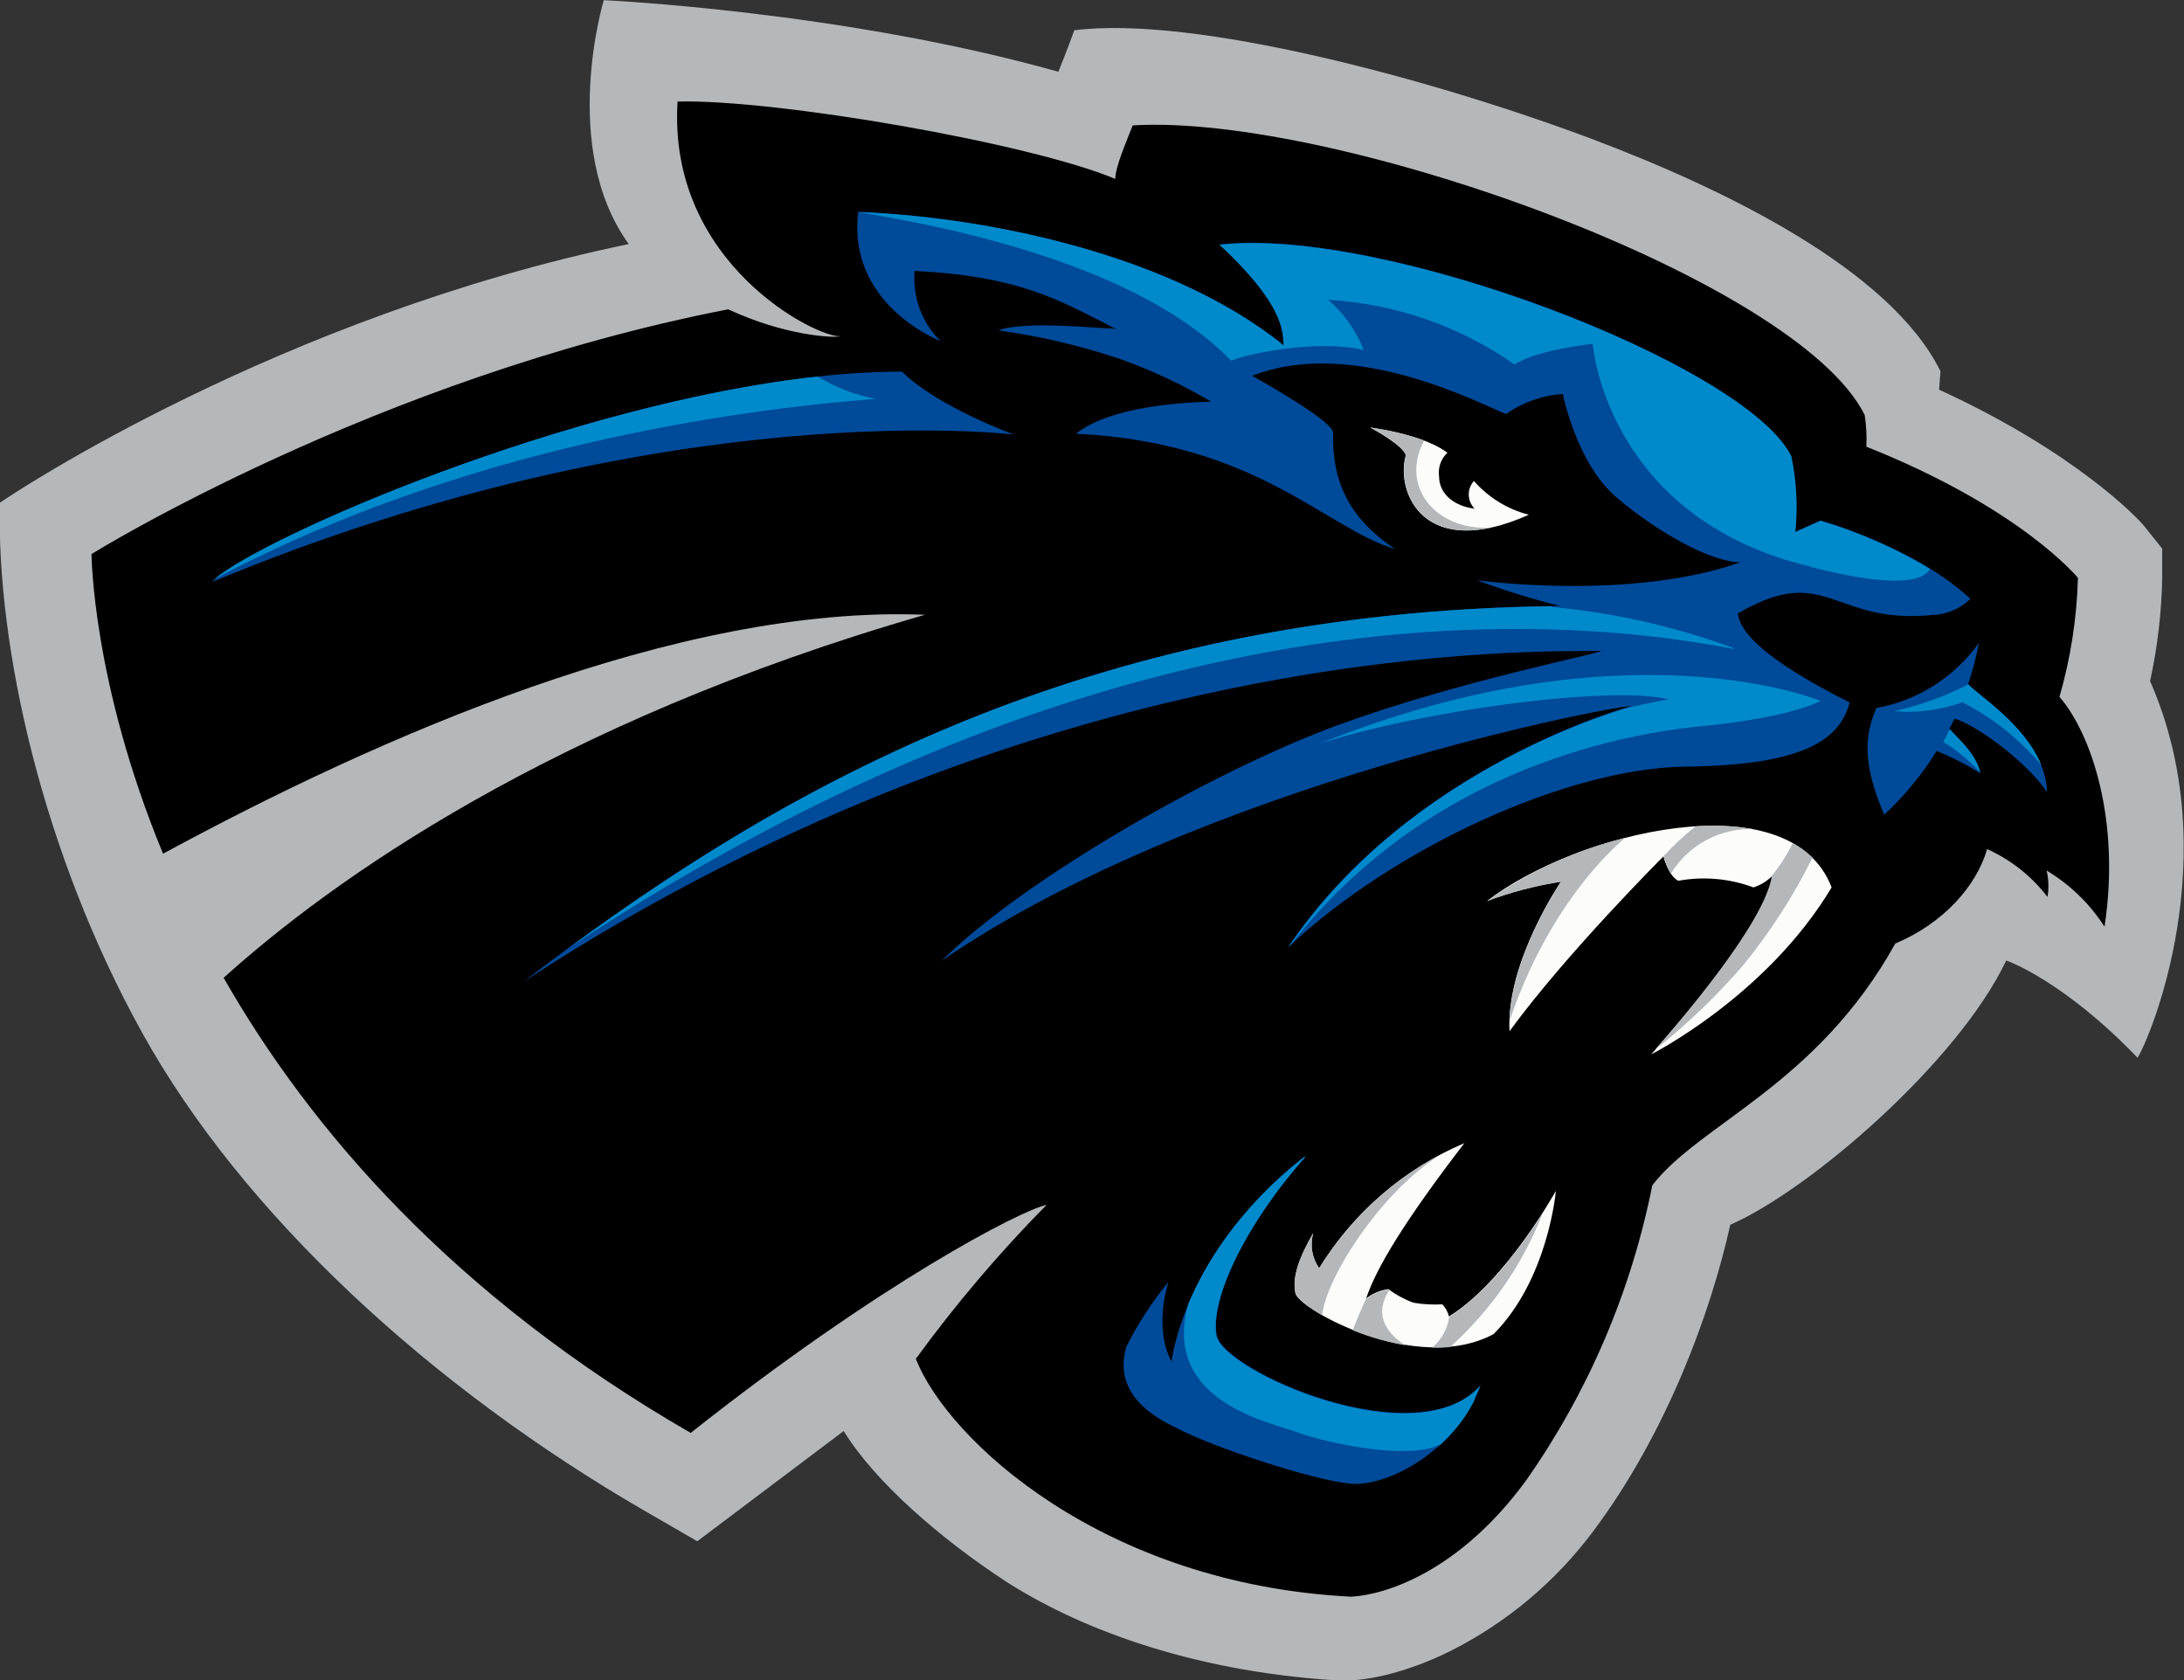
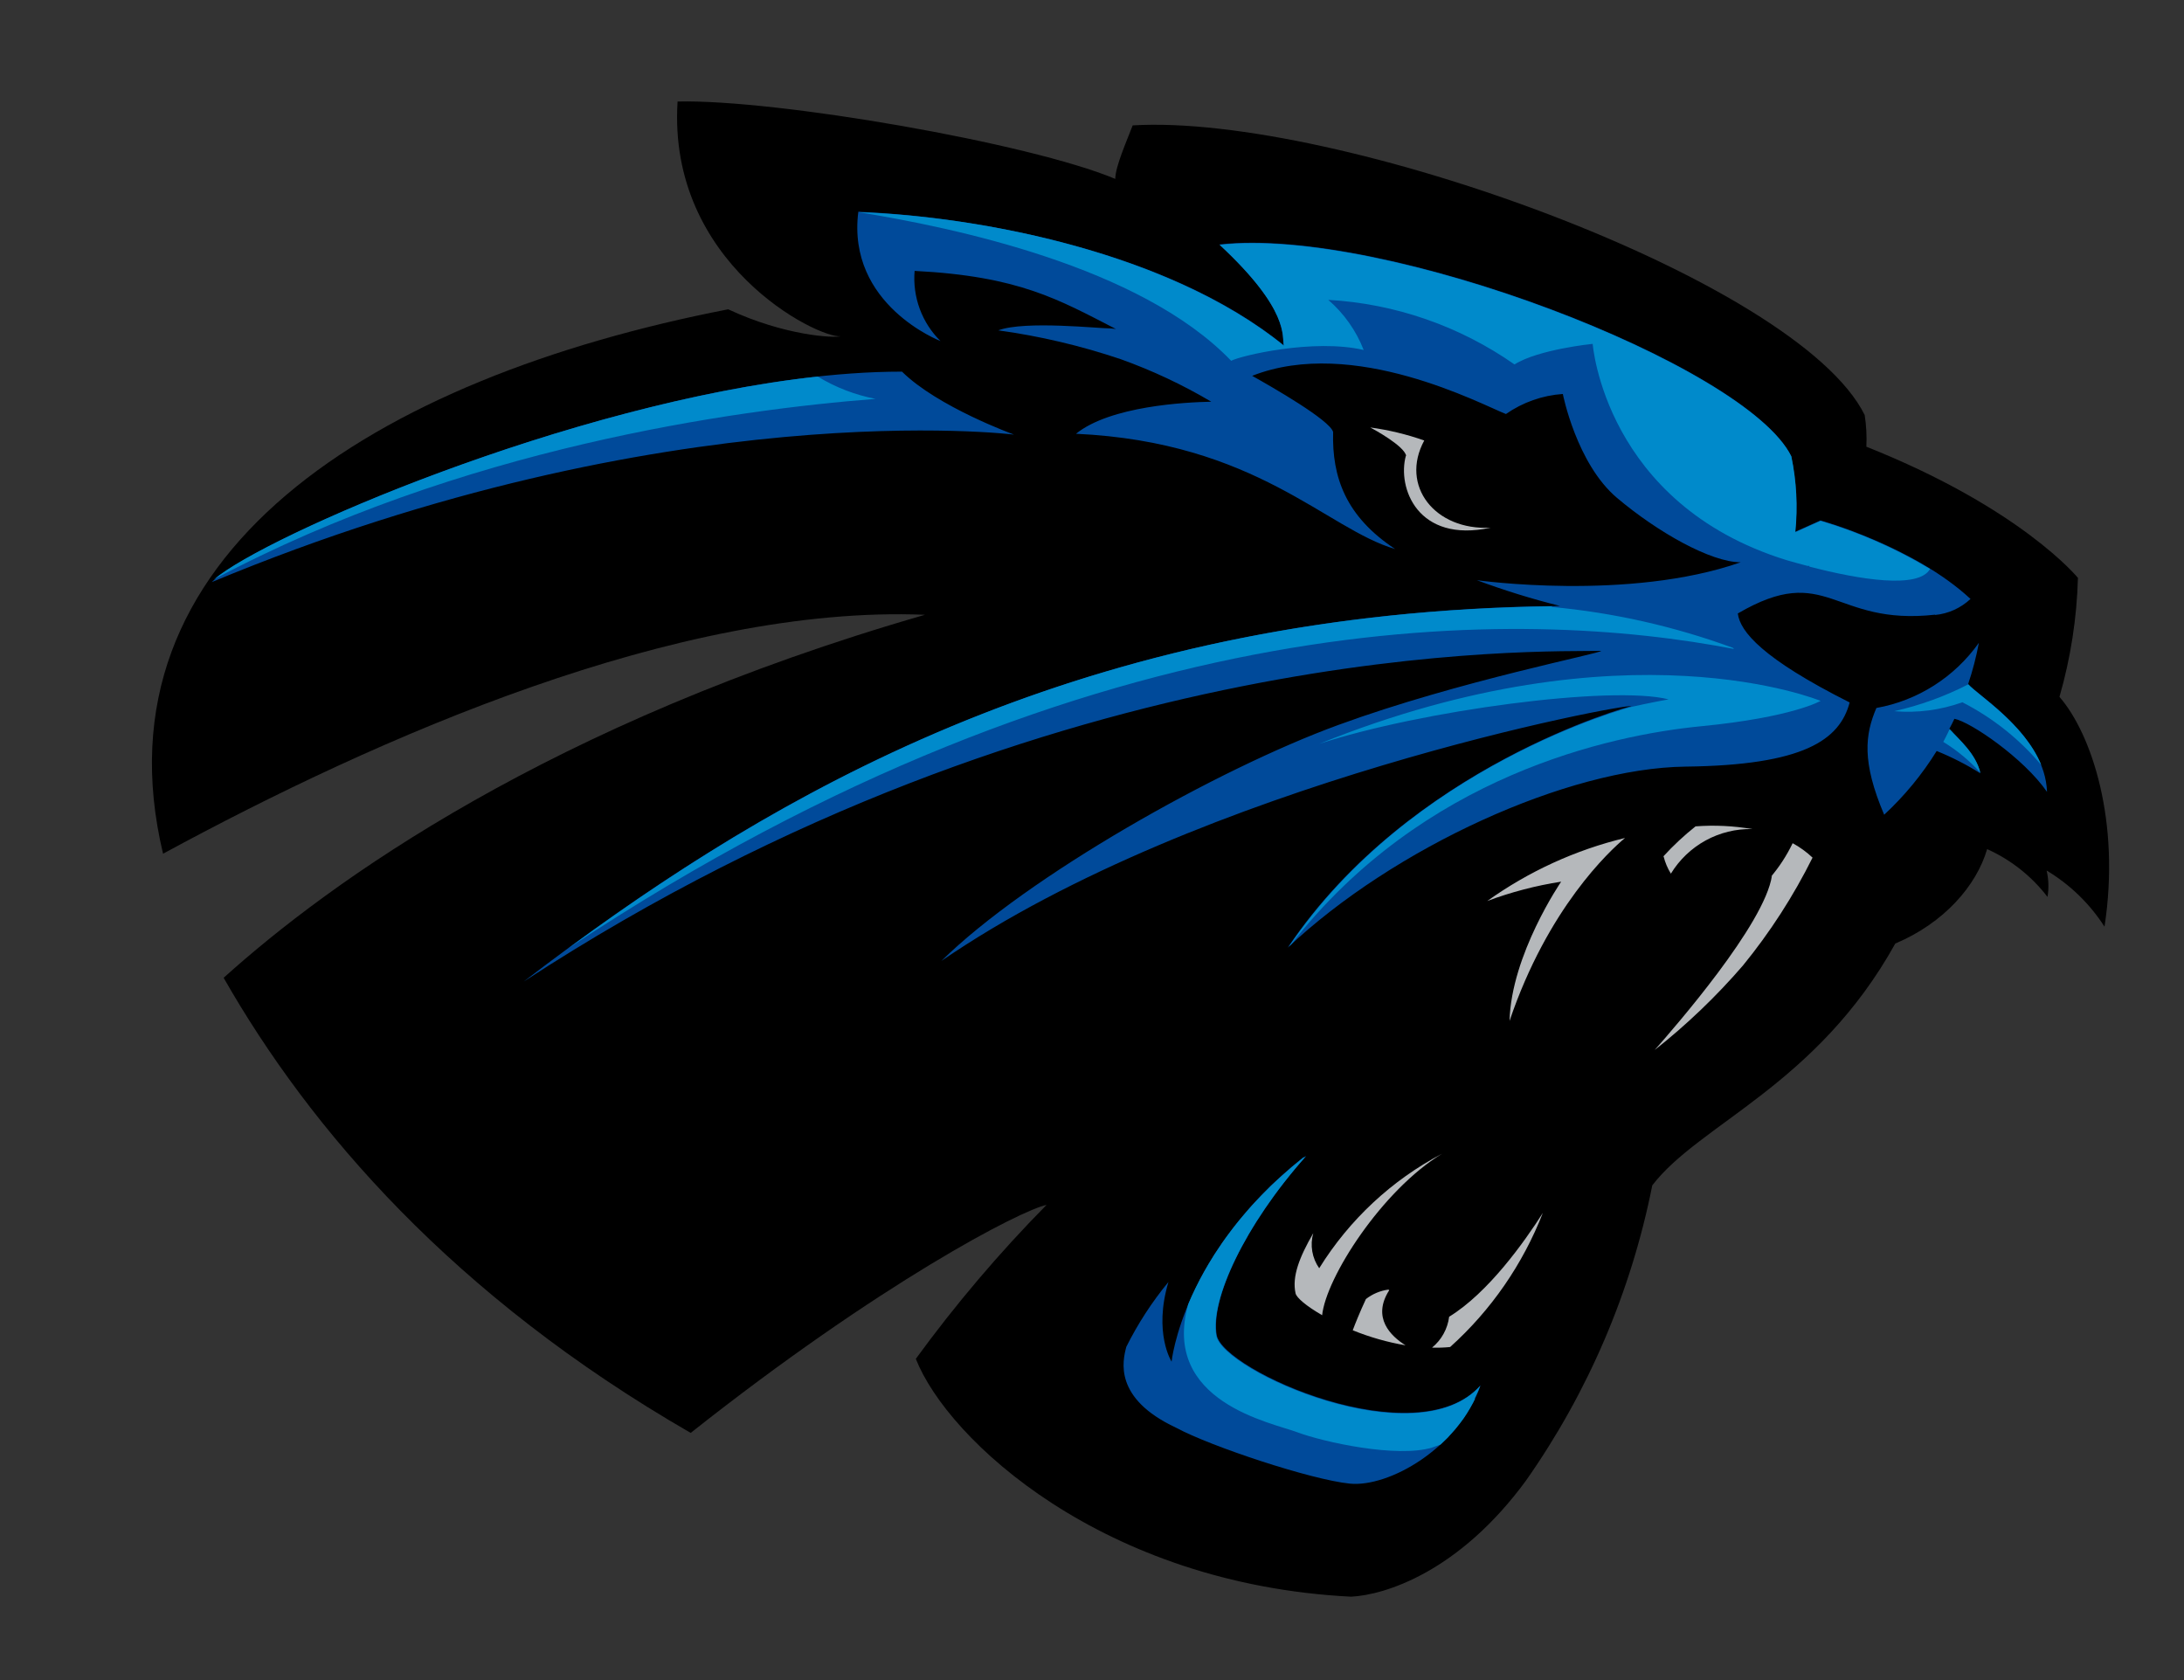
<svg xmlns="http://www.w3.org/2000/svg" fill="none" height="70" viewBox="0 0 91 70" width="91">
  <rect x="0" y="0" width="91" height="70" fill="#333333" stroke="none" />
  <g clip-path="url(#clip0_1193_35)">
-     <path d="M25.16 0C25.16 0 23.295 6.147 26.197 10.168C11.619 13.2 0.543 20.558 -0.008 20.95C-0.141 27.014 1.782 35.566 5.932 43.045C10.081 50.524 17.89 57.781 26.98 63.018L29.053 64.216L35.154 59.623C36.468 61.761 39.216 64.129 41.906 65.887C44.708 67.695 49.367 69.624 55.738 70.017C57.139 70.084 58.947 69.537 60.484 68.764C62.813 67.583 64.839 65.875 66.403 63.774C69.429 59.723 71.278 54.716 72.095 51.029C75.39 49.593 81.582 44.26 83.593 40.017C83.593 40.017 85.951 40.827 89.064 44.072C89.558 43.316 92.795 35.674 89.587 28.379C89.896 26.963 90.066 25.52 90.092 24.07V22.859L89.334 21.911C89.064 21.577 86.457 18.833 80.795 16.236L80.853 15.467C78.743 11.204 71.8 7.855 66.345 5.796C59.672 3.291 49.765 0.631 44.762 1.261C44.489 2.029 44.099 2.99 44.099 2.99C35.113 0.459 25.156 0.008 25.156 0.008" fill="#B5B8BB" />
-     <path clip-rule="evenodd" d="M87.688 38.61C87.074 37.653 86.248 36.853 85.276 36.271C85.361 36.631 85.373 37.005 85.313 37.37C84.651 36.506 83.786 35.822 82.797 35.378C82.358 36.889 81.015 38.451 78.971 39.312C75.692 45.224 70.801 46.828 68.845 49.388C67.965 53.813 66.173 58.002 63.585 61.686C60.799 65.49 57.715 66.455 56.294 66.526C45.968 66.004 39.494 60.003 38.159 56.616C39.815 54.345 41.635 52.201 43.606 50.202C42.557 50.415 36.679 53.447 28.779 59.702C18.889 54.002 12.92 47.049 9.318 40.74C13.728 36.764 22.901 30.12 38.541 25.615C28.257 25.197 15.743 30.713 6.794 35.57C3.838 28.429 3.813 23.084 3.813 23.084C3.813 23.084 15.618 15.751 30.342 12.887C32.7 13.989 34.748 14.089 35.021 14.01C34.064 14.093 27.805 10.987 28.232 4.23C32.331 4.13 42.897 5.955 46.47 7.454C46.47 6.944 46.947 5.875 47.195 5.224C55.651 4.719 74.897 11.634 77.695 17.292C77.763 17.728 77.787 18.171 77.765 18.612C84.227 21.18 86.581 24.078 86.581 24.078C86.535 25.756 86.276 27.422 85.811 29.035C87.153 30.58 88.36 34.221 87.688 38.61" fill="black" fill-rule="evenodd" />
-     <path clip-rule="evenodd" d="M68.799 43.93C68.799 43.93 73.516 38.752 73.848 36.489C73.629 36.714 73.359 36.88 73.06 36.973C72.06 36.601 70.98 36.506 69.931 36.697C69.516 36.497 69.309 35.683 69.309 35.683C69.309 35.683 65.297 39.683 62.897 42.965C62.739 40.097 65.04 36.735 65.04 36.735C63.989 36.898 62.957 37.168 61.96 37.541C65.608 34.71 74.578 32.455 76.318 36.973C73.603 41.512 68.799 43.93 68.799 43.93V43.93ZM58.582 18.988C58.491 18.57 57.23 17.885 57.086 17.81C58.831 18.081 59.734 18.449 60.31 18.862C60.176 18.987 60.075 19.143 60.014 19.316C59.953 19.489 59.935 19.674 59.962 19.856C59.962 20.62 60.663 21.109 61.442 21.192C61.291 21.041 61.204 20.837 61.198 20.622C61.193 20.407 61.27 20.199 61.413 20.04C62.018 20.729 62.816 21.22 63.701 21.447C59.344 23.397 58.151 20.537 58.569 18.988H58.582ZM56.911 54.107C57.184 53.895 57.507 53.758 57.848 53.71C58.167 53.95 58.519 54.141 58.893 54.278C59.291 54.346 59.696 54.368 60.099 54.345C60.232 54.487 60.326 54.661 60.373 54.85C62.739 53.397 64.828 49.618 64.828 49.618C64.828 49.618 64.517 53.288 62.234 55.585C59.029 57.301 54.122 54.549 53.977 53.885C53.832 53.221 54.134 52.386 54.715 51.38C54.645 51.627 54.631 51.886 54.674 52.139C54.717 52.392 54.816 52.632 54.963 52.841C56.395 50.514 58.51 48.692 61.015 47.63C58.528 50.866 57.338 52.841 56.92 54.107" fill="#FCFDFB" fill-rule="evenodd" />
+     <path clip-rule="evenodd" d="M87.688 38.61C87.074 37.653 86.248 36.853 85.276 36.271C85.361 36.631 85.373 37.005 85.313 37.37C84.651 36.506 83.786 35.822 82.797 35.378C82.358 36.889 81.015 38.451 78.971 39.312C75.692 45.224 70.801 46.828 68.845 49.388C67.965 53.813 66.173 58.002 63.585 61.686C60.799 65.49 57.715 66.455 56.294 66.526C45.968 66.004 39.494 60.003 38.159 56.616C39.815 54.345 41.635 52.201 43.606 50.202C42.557 50.415 36.679 53.447 28.779 59.702C18.889 54.002 12.92 47.049 9.318 40.74C13.728 36.764 22.901 30.12 38.541 25.615C28.257 25.197 15.743 30.713 6.794 35.57C3.813 23.084 15.618 15.751 30.342 12.887C32.7 13.989 34.748 14.089 35.021 14.01C34.064 14.093 27.805 10.987 28.232 4.23C32.331 4.13 42.897 5.955 46.47 7.454C46.47 6.944 46.947 5.875 47.195 5.224C55.651 4.719 74.897 11.634 77.695 17.292C77.763 17.728 77.787 18.171 77.765 18.612C84.227 21.18 86.581 24.078 86.581 24.078C86.535 25.756 86.276 27.422 85.811 29.035C87.153 30.58 88.36 34.221 87.688 38.61" fill="black" fill-rule="evenodd" />
    <path clip-rule="evenodd" d="M72.621 40.23C71.51 41.517 70.281 42.694 68.948 43.746C69.778 42.803 73.533 38.502 73.831 36.484L73.749 36.576C74.126 36.139 74.443 35.653 74.694 35.132C74.995 35.295 75.273 35.497 75.523 35.733C74.725 37.337 73.752 38.845 72.621 40.23V40.23ZM69.305 35.683C69.719 35.23 70.168 34.811 70.648 34.43C71.437 34.371 72.231 34.409 73.011 34.543C72.334 34.528 71.665 34.691 71.07 35.017C70.475 35.343 69.975 35.82 69.62 36.401C69.483 36.179 69.38 35.937 69.317 35.683H69.305ZM62.897 42.539C62.967 39.771 65.048 36.735 65.048 36.735C63.997 36.898 62.965 37.168 61.968 37.541C63.698 36.305 65.647 35.413 67.709 34.914C67.058 35.457 64.489 37.837 62.897 42.539V42.539ZM58.59 18.988C58.499 18.57 57.235 17.885 57.094 17.81C57.86 17.914 58.614 18.096 59.344 18.353C58.321 20.236 59.784 22.111 62.113 21.986C59.063 22.646 58.213 20.316 58.578 18.988H58.59ZM55.087 54.796C54.441 54.424 54.022 54.073 53.981 53.885C53.828 53.188 54.138 52.386 54.719 51.38C54.649 51.627 54.635 51.886 54.678 52.139C54.721 52.392 54.82 52.632 54.967 52.841C56.22 50.821 57.986 49.174 60.082 48.072C57.595 49.58 55.241 53.23 55.087 54.817V54.796ZM56.911 54.127C57.183 53.914 57.507 53.777 57.848 53.731L57.885 53.756C57.152 54.904 57.948 55.668 58.565 56.053C57.811 55.924 57.073 55.714 56.364 55.426C56.464 55.159 56.65 54.691 56.916 54.119L56.911 54.127ZM60.381 54.862C62.014 53.86 63.514 51.747 64.285 50.536C63.45 52.678 62.127 54.592 60.422 56.124C60.172 56.149 59.919 56.157 59.668 56.149C60.061 55.829 60.317 55.368 60.381 54.862" fill="#B5B8BB" fill-rule="evenodd" />
    <path clip-rule="evenodd" d="M85.292 32.993C84.322 31.586 82.092 30.07 81.433 29.949C81.367 30.091 81.296 30.233 81.222 30.367C81.636 30.822 82.333 31.398 82.515 32.221C81.937 31.857 81.328 31.546 80.695 31.29C80.088 32.27 79.352 33.164 78.507 33.946C77.566 31.732 77.711 30.605 78.183 29.498C79.904 29.191 81.437 28.216 82.453 26.784C82.344 27.367 82.195 27.942 82.005 28.504C82.457 29.014 85.205 30.663 85.292 32.981V32.993ZM80.637 25.61C76.356 26.091 76.144 23.376 72.409 25.56C72.501 26.316 73.442 27.444 77.069 29.268C76.654 30.834 75.149 31.883 70.233 31.941C65.317 32 58.08 35.315 53.653 39.487C58.731 31.912 67.958 29.406 67.974 29.423C67.8 29.294 50.051 32.601 39.224 40.038C42.814 36.505 50.731 32.045 55.767 30.204C60.803 28.362 66.822 27.201 66.71 27.118C64.41 27.176 44.016 26.416 21.819 40.898C31.921 33.173 44.94 25.448 65.002 25.247C63.828 24.954 62.672 24.596 61.537 24.174C61.537 24.174 67.862 25.063 72.53 23.427C71.286 23.427 69.069 22.174 67.377 20.746C65.686 19.317 65.118 16.415 65.118 16.415C64.268 16.473 63.449 16.762 62.747 17.25C61.748 16.862 56.401 13.997 52.173 15.659C53.002 16.123 55.407 17.501 55.547 17.998C55.494 19.894 56.082 21.522 58.13 22.875C55.266 22.04 52.352 18.42 44.833 18.073C46.267 16.916 49.392 16.758 50.47 16.737C49.271 16.028 48.008 15.435 46.698 14.966C45.038 14.406 43.33 14.003 41.595 13.764C42.706 13.346 45.844 13.693 46.279 13.684C46.353 13.688 46.426 13.697 46.499 13.709C44.107 12.482 42.47 11.509 38.109 11.287C38.064 11.824 38.137 12.365 38.323 12.87C38.51 13.376 38.804 13.833 39.187 14.21C39.187 14.21 35.274 12.707 35.763 8.823C40.265 9.007 48.451 10.302 53.487 14.386C53.4 14.022 53.761 12.928 50.81 10.185C57.686 9.408 72.754 15.196 74.631 19C74.848 20.037 74.904 21.102 74.797 22.157L75.85 21.685C75.879 21.685 79.754 22.771 82.105 24.955C81.698 25.336 81.178 25.571 80.625 25.623L80.637 25.61ZM42.238 18.106C42.238 18.106 27.855 16.332 8.825 24.253C10.715 22.362 26.59 15.484 37.583 15.484C39.075 16.958 42.238 18.102 42.238 18.102V18.106ZM48.683 53.422C48.053 55.535 48.816 56.733 48.816 56.733C48.816 56.733 49.28 52.198 54.308 48.219C54.35 48.219 54.387 48.177 54.428 48.156C51.858 51.046 50.428 54.153 50.698 55.631C50.967 57.109 59.042 60.7 61.69 57.719C60.758 60.362 57.856 61.978 56.24 61.815C54.623 61.652 50.437 60.262 49.002 59.485C46.395 58.266 46.773 56.708 46.93 56.115C47.409 55.155 47.994 54.253 48.675 53.426" fill="#004A9A" fill-rule="evenodd" />
    <path clip-rule="evenodd" d="M75.394 23.577H75.307C75.013 23.502 74.718 23.418 74.441 23.339C66.864 20.992 66.362 14.327 66.362 14.327C66.362 14.327 64.107 14.553 63.104 15.184C60.814 13.582 58.128 12.651 55.344 12.494C55.999 13.058 56.506 13.775 56.82 14.582C54.723 14.094 51.664 14.829 51.299 15.033C47.51 11.083 39.664 9.471 35.772 8.84C40.883 9.012 48.733 10.54 53.496 14.403C53.409 14.039 53.769 12.945 50.818 10.202C57.695 9.425 72.762 15.213 74.64 19.017C74.857 20.054 74.913 21.119 74.805 22.174L75.858 21.702C77.455 22.177 78.987 22.85 80.418 23.706C79.949 24.542 77.516 24.162 75.386 23.606L75.394 23.577ZM53.811 39.337L53.715 39.428C58.81 31.912 67.809 29.49 67.979 29.452C68.148 29.415 68.721 29.285 69.525 29.139C67.15 28.538 59.199 29.603 54.967 30.993C67.751 25.836 75.858 29.202 75.858 29.202C75.858 29.202 74.698 29.887 70.884 30.258C67.071 30.63 59.278 32.317 53.807 39.337H53.811ZM64.658 25.289C67.237 25.527 69.774 26.1 72.207 26.993L72.248 27.039C63.581 25.368 45.84 24.805 23.706 39.491C33.48 32.309 46.014 25.506 64.658 25.26V25.289ZM36.472 16.62C30.545 17.079 19.196 18.666 8.92 24.137C11.038 22.328 23.71 16.816 34.072 15.689C34.815 16.141 35.632 16.456 36.485 16.62H36.472ZM61.463 58.274C61.413 58.383 61.359 58.487 61.301 58.587L61.239 58.696C61.16 58.83 61.081 58.959 60.994 59.084C60.982 59.099 60.971 59.114 60.961 59.13C60.882 59.239 60.799 59.347 60.717 59.448L60.629 59.556C60.555 59.644 60.48 59.727 60.401 59.811L60.323 59.899C60.223 59.999 60.124 60.095 60.024 60.187L59.672 60.312C58.217 60.755 55.162 60.091 54.035 59.669C53.003 59.276 48.373 58.416 49.508 54.341L49.641 54.032C49.858 53.554 50.101 53.09 50.37 52.641L50.412 52.574C50.47 52.474 50.532 52.378 50.594 52.278L50.661 52.177C50.719 52.086 50.777 51.998 50.843 51.906L50.922 51.785C50.984 51.701 51.042 51.614 51.108 51.526L51.204 51.397L51.394 51.146L51.506 51.004L51.709 50.754L51.83 50.611L52.045 50.361L52.174 50.215C52.248 50.131 52.327 50.048 52.406 49.968L52.547 49.818L52.795 49.568L52.94 49.421L53.218 49.163L53.363 49.029C53.467 48.933 53.579 48.841 53.687 48.745L53.815 48.632L54.292 48.24C54.333 48.24 54.37 48.198 54.412 48.177C51.842 51.067 50.412 54.173 50.681 55.652C50.951 57.13 59.029 60.721 61.674 57.74C61.62 57.89 61.562 58.032 61.496 58.157C61.479 58.199 61.459 58.239 61.438 58.278" fill="#008ACB" fill-rule="evenodd" />
    <path clip-rule="evenodd" d="M82.005 28.517C81.029 29.017 79.994 29.392 78.925 29.632C79.888 29.713 80.856 29.587 81.765 29.26C83.024 29.903 84.143 30.793 85.056 31.879C84.351 30.154 82.395 28.956 82.018 28.517H82.005ZM80.969 30.91C81.542 31.261 82.063 31.693 82.515 32.192C82.316 31.39 81.636 30.826 81.234 30.38C81.143 30.588 80.969 30.91 80.969 30.91" fill="#008ACB" fill-rule="evenodd" />
  </g>
  <defs>
    <clipPath id="clip0_1193_35">
      <rect fill="white" height="70" width="91" />
    </clipPath>
  </defs>
</svg>